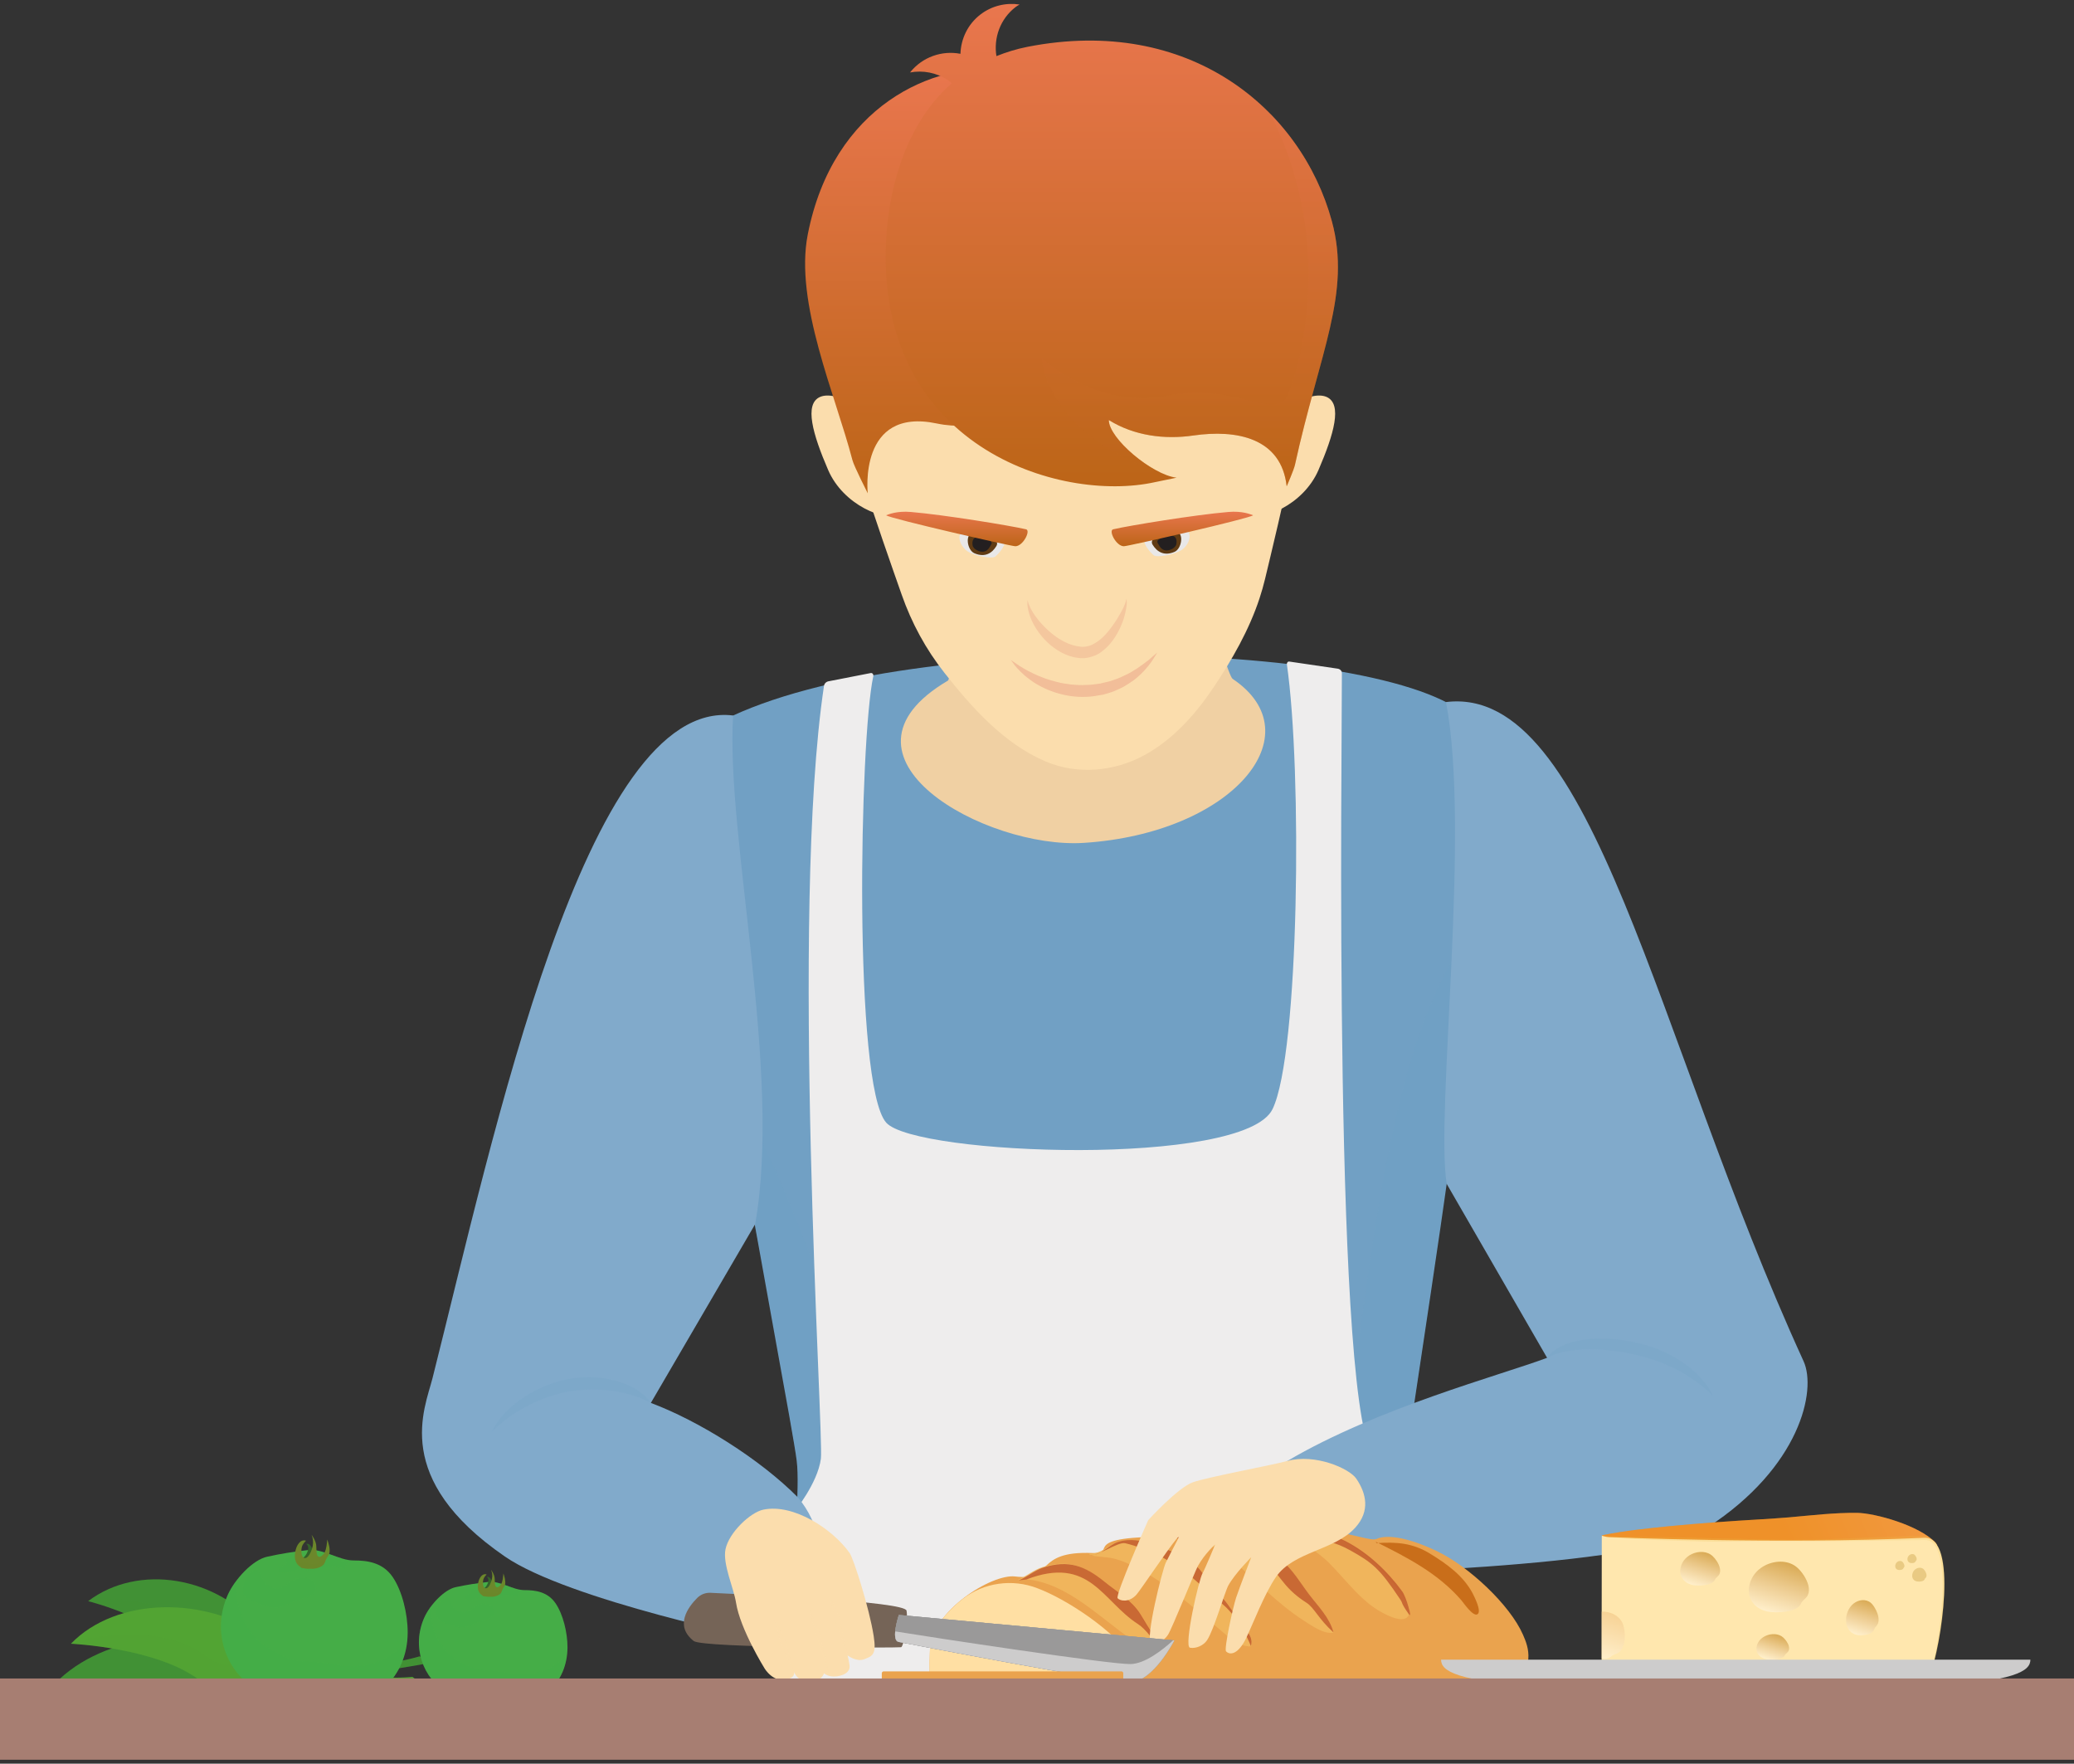
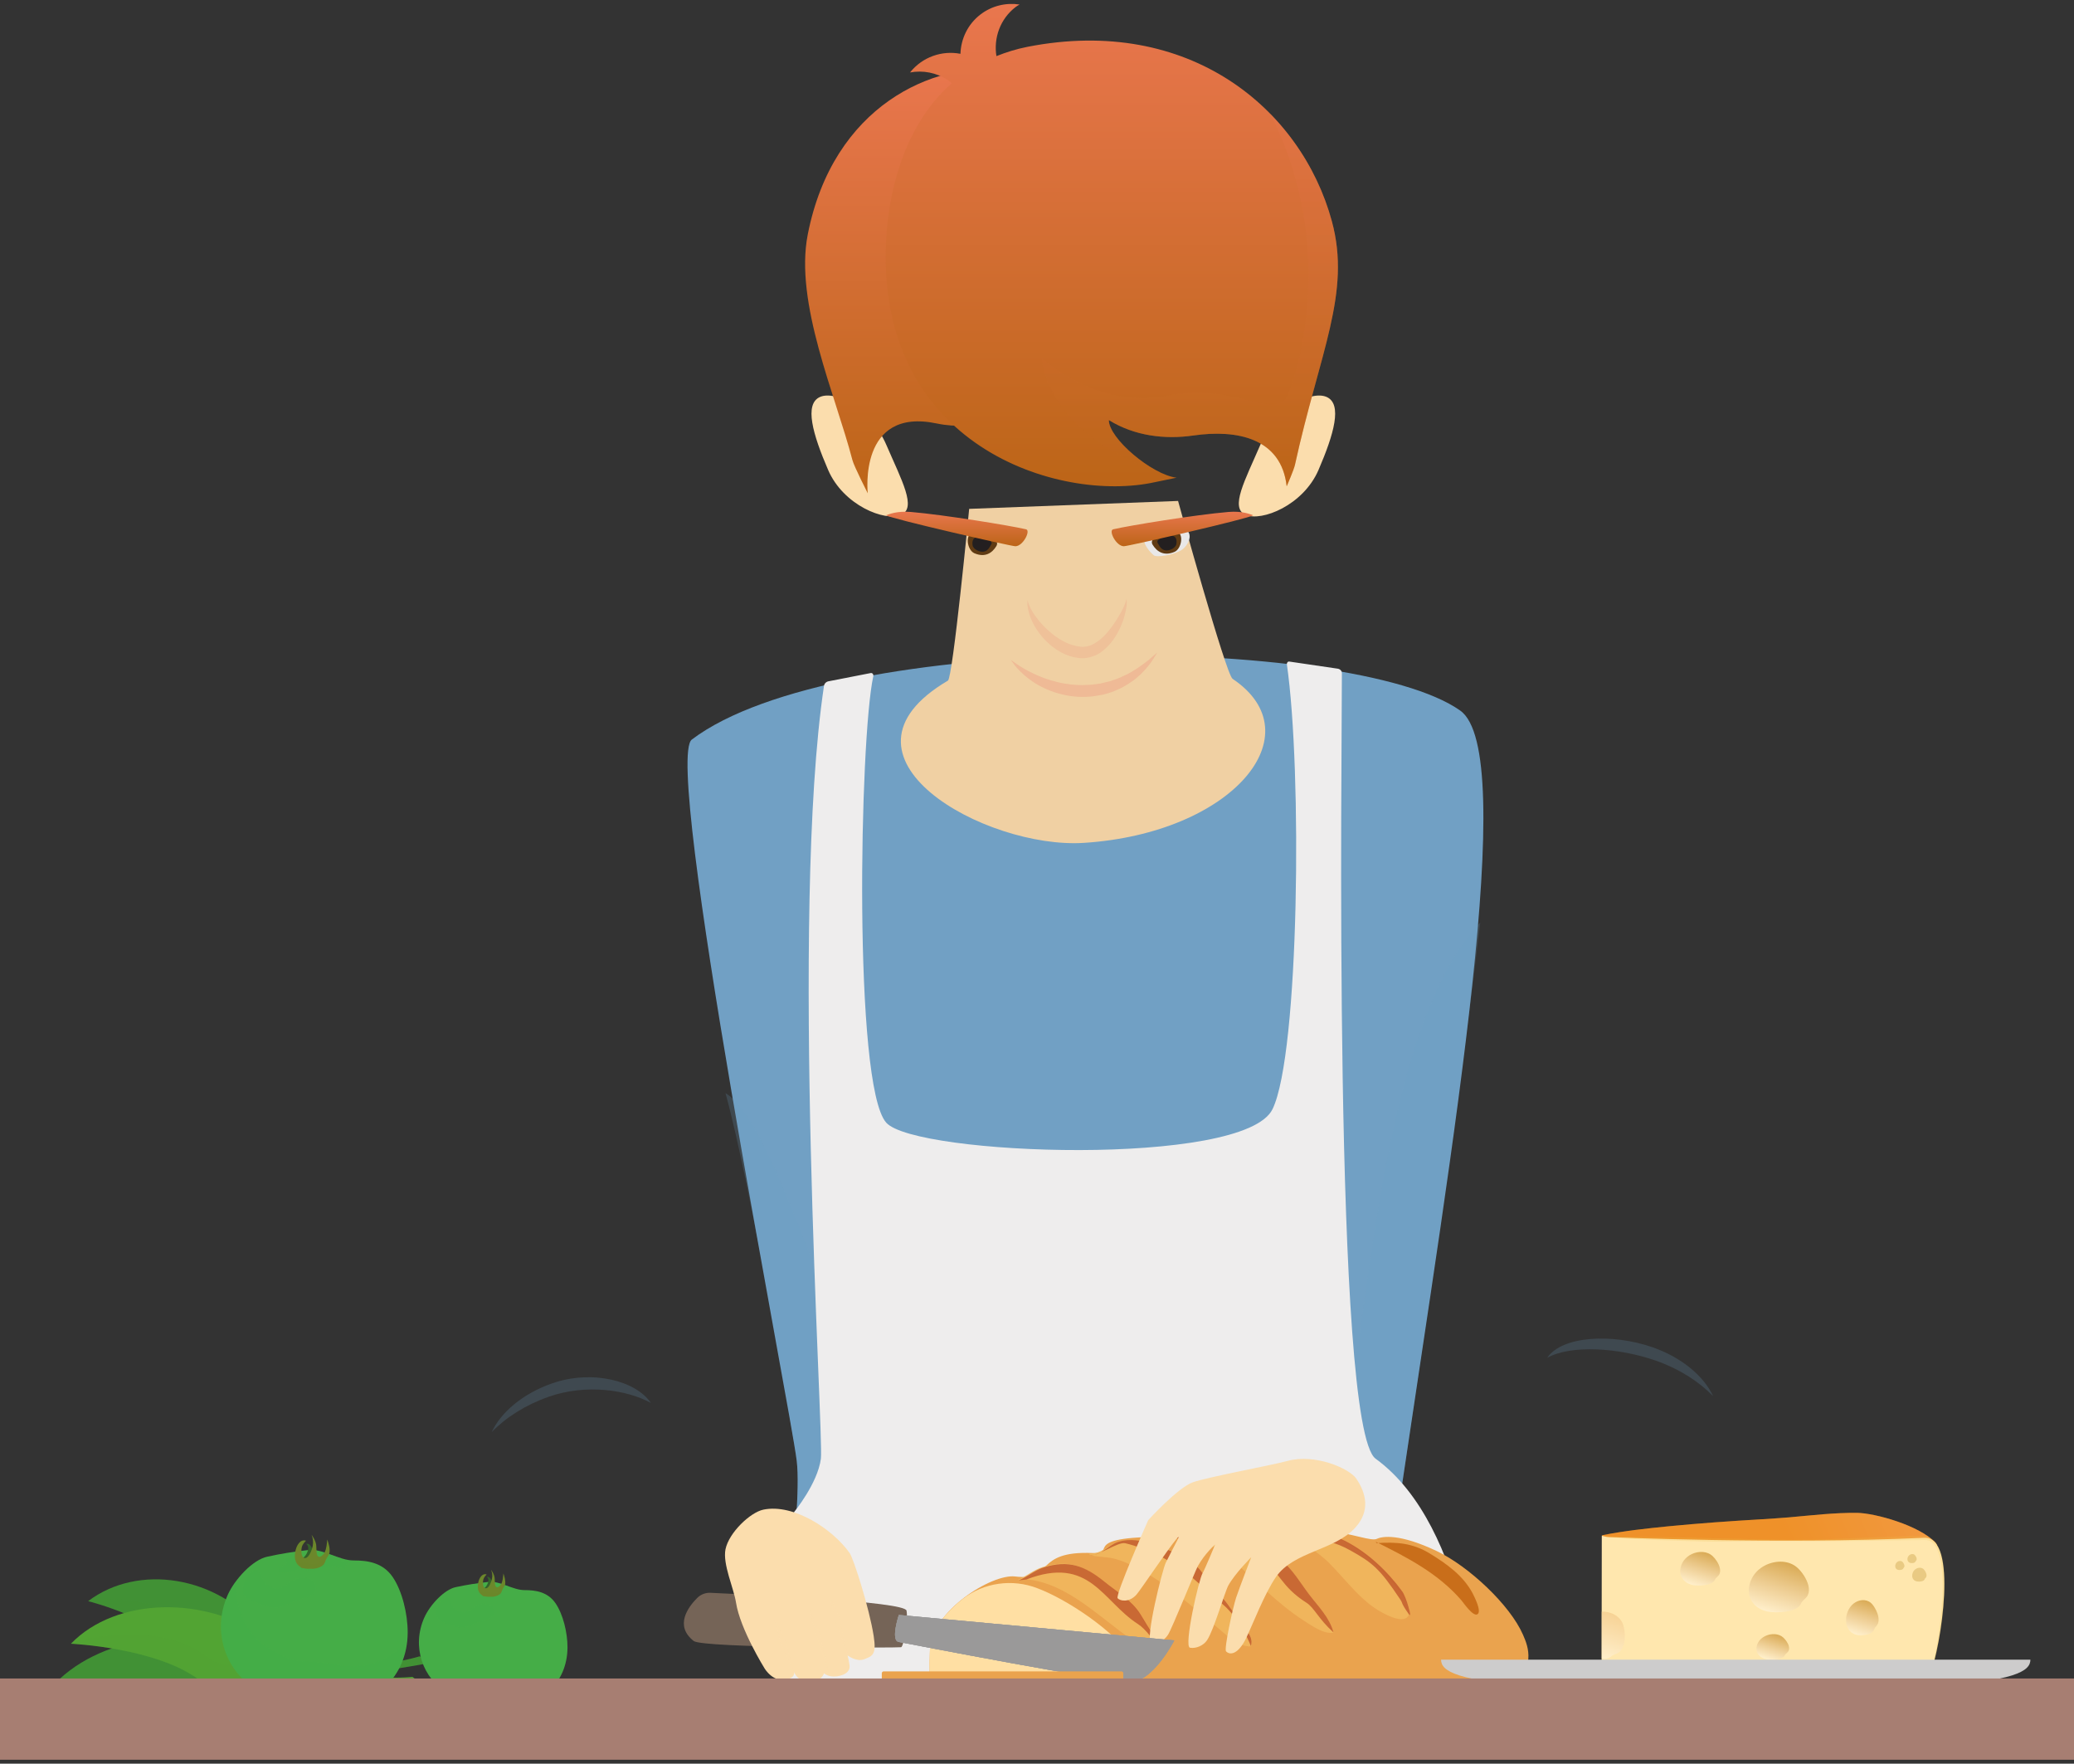
<svg xmlns="http://www.w3.org/2000/svg" version="1.1" id="Layer_1" x="0" y="0" viewBox="0 0 207 176" xml:space="preserve" enable-background="new 0 0 207 176">
  <rect x="0" y="0" width="207" height="176" fill="#333333" stroke="none" />
  <style>.st0,.st1{fill:#419135}.st1{opacity:.2}.st4,.st5{fill:#45ad47}.st5{opacity:.3}.st6{fill:#33632a}.st10,.st7,.st8{fill:#6c872b}.st10,.st8{opacity:.2}.st10{fill:#71a0c4}.st12{fill:#81aacb}.st13{fill:#eaa34e}.st16{opacity:.9;fill:#f1b75e}.st17{opacity:.8;fill:#bf572b}.st19{fill:#fbddad}.st20{fill:#e9e8e8}.st21{fill:#603b13}.st22{fill:#231f20}.st26{fill:#eeb190}.st43{fill:#e9ca83}.st45{fill:#9a9999}.st46{fill:#cdcccc}.st47{opacity:.3}</style>
  <path class="st0" d="M4.35 169.43c3.65-5.51 13.3-7.79 21.24-4.65 7.94 3.15 16.29.51 16.29.51l1.38.59s-10.22 1.98-13.94 1.42c-3.72-.57-7.05 4.29-10.22 2.94-5.39-2.29-14.75-.81-14.75-.81z" />
  <path class="st1" d="M32.53 166.27c-1.03.04-1.95.03-2.64-.08-3.72-.57-7.22 3-10.39 1.65-4.78-2.03-9.96-.5-12.64.44-.52.18-2.24.74-2.51 1.15 0 0 9.36-1.49 14.75.81 3.17 1.35 6.5-3.5 10.22-2.94 3.72.57 13.94-1.42 13.94-1.42l-1.38-.59c0 .01-4.14 1.31-9.35.98z" />
  <path class="st0" d="M8.8 159.78c4.97-3.77 12.93-2.56 17.35 3 4.42 5.56 11.58 6.01 11.58 6.01l.75 1.01s-8.24-1.67-10.69-3.45c-2.46-1.78-6.92 1.5-8.65-.81-2.93-3.93-10.34-5.76-10.34-5.76z" />
  <path class="st1" d="M30.54 166.49c-.77-.31-1.42-.64-1.88-.97-2.46-1.78-6.49.27-8.22-2.03-2.6-3.47-7-3.84-9.34-3.9-.45-.01-1.93-.09-2.3.19 0 0 7.41 1.83 10.35 5.75 1.73 2.31 6.19-.97 8.65.81s10.69 3.45 10.69 3.45l-.75-1.01c-.01.01-3.56-.22-7.2-2.29z" />
  <g fill="#52a433">
    <path d="M7.08 164.03c4.46-4.63 13.5-4.95 19.81-.36 6.31 4.6 14.28 3.67 14.28 3.67l1.09.84s-9.47-.07-12.63-1.35c-3.16-1.27-7.19 2.78-9.69.85-4.26-3.26-12.86-3.65-12.86-3.65z" />
    <path d="M32.68 166.47c-.92-.16-1.73-.36-2.32-.59-3.16-1.27-7.05 1.5-9.55-.43-3.76-2.9-8.68-2.43-11.26-2.04-.5.08-2.14.28-2.47.62 0 0 8.6.39 12.85 3.66 2.5 1.93 6.53-2.12 9.69-.85 3.16 1.27 12.63 1.35 12.63 1.35l-1.09-.84s-3.94.45-8.48-.88z" opacity=".2" />
  </g>
  <path class="st4" d="M39.17 157.34c-.98-1.4-2.46-1.62-3.86-1.62-1.45.01-3.11-1.2-4.53-1.04-1.54.18-2.56.33-4.09.66-1.46.31-3.25 2.24-3.96 3.83-1.64 3.68-.13 7.68 2.82 9.37 1.21.69 2.23 1.16 3.57 1.16 1.56 0 3.02.47 4.57.49 3.46.05 6.99-2.68 7-7.29 0-1.85-.55-4.16-1.52-5.56z" />
  <path class="st5" d="M22.72 159.17c.21-.47.53-.98.9-1.46-.26 2.88 1.14 5.6 3.44 6.92 1.21.69 2.23 1.16 3.57 1.16 1.56 0 3.02.47 4.57.49 2.03.03 4.06-.91 5.41-2.61-.38 4.13-3.67 6.57-6.92 6.52-1.54-.02-3.01-.49-4.57-.49-1.34 0-2.37-.47-3.57-1.16-2.95-1.69-4.47-5.69-2.83-9.37zM34.49 156.48c.01-.24-.07-.22.14-.37.12-.1.24-.18.39-.18-.25-.2-.94.22-.99-.35v-.09c-.38-.12-.76-.26-1.15-.4-.49.28-.93.45-1.52.54-.61.08-1.27.16-1.88.09-.42-.05-.88-.35-1.31-.31.09.1.37.29.4.44.05.29-.24.32-.38.38-.43.21-.59.67 0 .73.53.06 1.12-.21 1.62-.36.41-.14.78.28 1.18.12 2.61-.99 3.49.2 3.5-.24z" />
  <path class="st6" d="M30.57 154.08c.44.31.05 1.15-.37 1.43.03 0 .71.79.95-.69.08-.41-.31-.89-.58-.74z" />
  <path class="st7" d="M29.81 156.23c-.35-.3-.43-.83-.35-1.33.12-.72.53-1.33 1.08-1.15-.28.29-.43.49-.46.93-.02.31.06.89.44.79.33-.08.62-.81.69-1.17.08-.45.03-.74-.11-1.14.19.27.39.62.45.95.05.31 0 .78.11 1.07.17.42.58.02.73-.24.19-.35.24-.9.27-1.31.14.36.3.93.22 1.33-.03.21-.17.35-.27.52-.1.17-.15.39-.24.55-.17.31-.71.49-1.03.51-.36.02-.8.02-1.15-.06-.08-.02-.08.01-.13-.05l-.25-.2z" />
  <path class="st8" d="M32.47 155.29c-.08.06-.18.01-.25.1-.07.07-.04.15-.08.23-.07.15-.18.33-.32.39-.28.14-.81.03-1.09-.05-.3-.09-.69.12-.96-.1-.15-.12-.28-.36-.35-.61 0 .39.1.76.38.99l.24.2c.05.07.06.04.13.05.35.07.79.07 1.15.06.31-.02.85-.2 1.03-.51.09-.16.14-.38.24-.55.1-.18.23-.31.27-.52.01-.06.02-.12.02-.17-.16 0-.28.38-.41.49z" />
  <path class="st5" d="M31.49 158.14c-.29-.77-1.4-.81-1.96-.59-.84.35-1.27 1.16-2.21.92-.43-.1-.8-.36-1.06-.79-.16-.28-.27-.9-.55-1.02-.8-.36-2.09 2.09-1.18 2.73.71.49 1.77.87 2.57 1.01.94.15 1.62-.36 2.49-.66.55-.19 2.31-.5 1.9-1.6z" />
  <path class="st4" d="M55.43 159.97c-.78-1.11-1.95-1.29-3.07-1.29-1.15.01-2.47-.95-3.61-.82-1.23.15-2.03.26-3.25.52-1.16.24-2.59 1.78-3.15 3.04-1.31 2.93-.1 6.11 2.25 7.45.96.55 1.77.92 2.84.92 1.24 0 2.41.37 3.63.39 2.75.04 5.56-2.13 5.57-5.8 0-1.46-.44-3.3-1.21-4.41z" />
-   <path class="st5" d="M42.35 161.42c.17-.38.42-.78.71-1.16-.21 2.29.91 4.46 2.74 5.51.96.55 1.77.92 2.84.92 1.24 0 2.41.37 3.63.39 1.61.02 3.23-.73 4.3-2.07-.3 3.28-2.92 5.22-5.51 5.18-1.23-.02-2.4-.39-3.63-.39-1.07 0-1.88-.38-2.84-.92-2.34-1.35-3.54-4.53-2.24-7.46zM51.71 159.28c.01-.19-.05-.18.11-.3.1-.08.19-.14.31-.14-.2-.16-.74.17-.79-.28v-.07c-.3-.09-.61-.21-.91-.32a3.3 3.3 0 01-1.21.43c-.48.07-1.01.13-1.49.07-.34-.04-.7-.28-1.04-.24.07.08.3.23.32.35.04.23-.19.26-.3.31-.34.17-.47.53 0 .58.42.05.89-.17 1.29-.29.33-.11.62.22.94.1 2.06-.79 2.76.16 2.77-.2z" />
  <path class="st6" d="M48.59 157.38c.35.24.04.91-.29 1.14.02 0 .56.63.76-.55.06-.33-.25-.72-.47-.59z" />
  <path class="st7" d="M47.99 159.09c-.28-.24-.34-.66-.28-1.06.1-.57.42-1.06.86-.91-.22.23-.34.39-.37.74-.02.25.05.71.35.63.27-.06.49-.64.55-.93.07-.36.03-.59-.09-.91.15.21.31.49.35.75.04.24 0 .62.09.85.13.34.46.02.58-.19.15-.27.19-.72.21-1.04.11.28.23.74.18 1.06-.03.17-.14.27-.21.41-.08.14-.12.31-.19.44-.14.25-.57.39-.82.41-.28.01-.63.01-.91-.05-.06-.01-.07.01-.11-.04l-.19-.16z" />
  <path class="st8" d="M50.1 158.34c-.06.05-.14.01-.2.08-.05.05-.04.12-.06.18-.06.12-.14.26-.25.31-.22.11-.65.03-.86-.04-.24-.07-.55.09-.76-.08-.12-.09-.22-.28-.28-.49 0 .31.08.61.3.79l.19.16c.04.05.05.03.11.04.28.06.63.06.91.05.25-.01.68-.16.82-.41.07-.13.11-.3.19-.44s.18-.25.21-.41c.01-.05.01-.09.01-.14-.13.01-.23.31-.33.4z" />
  <path class="st5" d="M49.32 160.6c-.23-.62-1.12-.64-1.56-.47-.67.27-1.01.92-1.76.73-.34-.08-.63-.29-.84-.63-.13-.22-.21-.71-.44-.81-.64-.29-1.66 1.66-.94 2.17.56.39 1.4.7 2.05.8.75.12 1.29-.29 1.98-.52.44-.14 1.84-.39 1.51-1.27z" />
  <path d="M139.82 148.93c5.25-35.43 11.79-73.86 5.92-78.02-10.74-7.62-62.25-8.03-76.69 2.89-2.91 2.2 9.85 66.76 10.47 71.99.65 5.51-2.38 23.3-.63 25.86l63.31-.54c.01 0-3.53-14.4-2.38-22.18z" fill="#71a0c4" />
  <path class="st10" d="M139.82 148.93c3.2-21.57 5.69-38.19 7.92-56.87-11.97 12.57-11.36 53.09-15.82 58.26-4.7 5.45-11.91 5.42-11.91 5.42s15.29 9.57-9.38 13.31c-24.66 3.74-24-14.92-21.88-19.4 2.12-4.47 34.73-7.42 34.73-7.42s-27.58.71-34.73-2.6c-5.29-2.45-10.9-27.35-16.34-30.54 2.49 9.05 6.78 33.91 7.11 36.69.65 5.51-2.38 23.3-.63 25.86l63.31-.54c.01.01-3.53-14.39-2.38-22.17z" />
  <path d="M86.88 67.17c.19-.05.32.12.28.32-1.36 6.18-2.01 40.8 1.29 44.54 2.89 3.28 35.75 4.47 38.56-1.35 2.68-5.53 2.96-33.86 1.43-44.38-.02-.16.09-.31.25-.28l4.83.71c.24.04.41.22.41.46.03 6.34-.94 75.25 3.37 78.38 9.4 6.83 10.3 25.38 10.3 25.38l-70.27 1.93 1.92-21.98s2.36-2.86 2.68-5.33c.31-2.46-3.1-54.36.31-77.12.03-.23.21-.41.44-.46l4.2-.82z" fill="#eeeded" />
-   <path class="st12" d="M79.64 149.43c-3.8-3.84-9.94-7.66-14.68-9.43l10.41-17.84c2.71-15.23-2.95-38.71-2.2-50.76-14.73-1.81-23.94 42.15-30 66.12-.78 3.09-4.09 10.02 7.21 17.8 6.36 4.39 25.97 8.37 25.97 8.37 5.21-.67 7.71-8.99 3.29-14.26zM180.01 135.84c-14.86-32.48-20.96-67.58-35.69-65.78 2.48 12.83-1.07 40.98.07 48.08l10.02 17.36c-4.74 1.77-16.9 4.98-25.92 10.29-6.54 3.85-2.12 9.63 2.64 11.31 0 0 32.82-.48 39.31-4.69 9.2-5.98 10.9-13.66 9.57-16.57z" />
  <path class="st13" d="M152 163.12c-1.29-2.95-5.39-6.81-8.61-8.34-3.68-1.75-5.41-1.48-5.96-1.22-.56.27-2.2-.47-5.58-.95-3.93-.55-4.24.59-5.3.41-9.56-1.57-6.75.41-9.21.36-10.09-.19-5.61 1.72-8.28 1.6-5.91-.26-3.87 2.82-7.74 2.34-2.32-.29-8.35 3.45-8.5 7.27-.16 3.82-.11 5.57 4.37 6.61 3.08.72 21.74 2.44 25.75 2.26 4.01-.17 25.44-1.68 27.87-4.46 2.42-2.78 1.79-4.51 1.19-5.88z" />
  <path d="M113.81 166.76c-1.29-2.95-5.89-6.25-9.11-7.77-.39-.19-.78-.35-1.17-.5-2.48-.96-5.35-.57-7.44 1.07-1.74 1.36-3.2 3.2-3.28 5.05-.16 3.82-.11 5.57 4.37 6.61 1.79.41 8.79 1.17 15.16 1.69.11-.08.2-.17.28-.25 2.43-2.8 1.8-4.52 1.19-5.9z" fill="#ffdfa3" />
  <path d="M137.3 153.85c3.15 1.58 6.22 3.14 8.56 5.85.21.25 1.14 1.62 1.58 1.4.5-.25-.31-1.79-.44-2.06-.94-1.8-2.62-2.99-4.31-4.02-1.72-1.05-3.34-1.16-5.29-1.03l-.1-.14z" opacity=".9" fill="#c66915" />
  <path class="st16" d="M126.69 152.93c2.31.52 4.28 1.37 5.99 3.07 1.82 1.82 3.31 4.04 5.72 5.15.53.25 1.76.79 2.18.08.42-.71-.56-1.95-.94-2.47-1.47-2.03-3.46-3.92-5.71-5.05-1.96-.99-4.13-1.37-6.27-.83-.21.06-.43.11-.63.17l-.34-.12zM117.2 153.42c.7.41 1.62.09 2.36.29 1.24.32 2.59 1.19 3.53 2.03 2.29 2.05 4.49 4.35 7.09 6.02.77.48 1.95 1.35 2.91 1.16-.37-1.46-1.55-2.63-2.44-3.8-.87-1.15-1.64-2.5-2.78-3.4-1.96-1.55-5.11-2.43-7.6-2.62-1.03-.08-1.99.31-3.01.34l-.06-.02zM108.77 155.18c.72.19 1.54.17 2.29.33 1.08.24 1.86.67 2.84 1.19 2.82 1.53 5.06 3.62 7.53 5.65.79.66 2.27 2.09 3.44 1.93.2-.67-.1-1.12-.5-1.65-.62-.82-1.2-1.66-1.79-2.49-.48-.68-1.09-1.2-1.61-1.83-.47-.56-.79-1.24-1.3-1.78-1.18-1.24-2.91-1.8-4.48-2.37-1.14-.41-2.37-.66-3.57-.28-1.04.34-1.78 1.23-2.93 1.16l.08.14zM102.32 157.59c4.38.35 7.73 4.19 11.3 6.48.84.54 1.55.97 2.54 1.11-.02-.77-.61-1.38-1.06-1.95-.54-.7-.93-1.45-1.4-2.19-.89-1.43-2.35-2.23-3.62-3.26-1.96-1.59-3.57-2.16-6.02-1.4-.95.3-1.62.93-2.51 1.3l.77-.09z" />
  <path class="st17" d="M127.01 153c2.32.52 4.97.14 7.75 1.71 2.24 1.25 2.93 1.81 4.98 4.88.33.49 0 .24.84 1.45.47.68-.24-1.7-.62-2.22-1.47-2.02-3.46-3.91-5.71-5.05-1.97-.98-4.13-1.37-6.27-.82-.21.05-.42.12-.63.17l-.34-.12zM117.2 153.42c.7.41 2.12-.23 2.87-.04 1.24.32 4.41.59 5.36 1.44 2.29 2.05 2.37 3.47 4.98 5.13.76.49 1.19 1.61 2.68 2.95-.37-1.46-1.55-2.63-2.44-3.8-.87-1.15-1.64-2.5-2.78-3.4-1.96-1.55-5.11-2.43-7.6-2.62-1.03-.08-1.99.31-3.01.34h-.06zM108.77 155.18c.72.19 2.79-1.34 3.53-1.18 1.08.24 2.72.88 3.69 1.4 2.82 1.53 3.59 2.68 6.06 4.71.79.66 1.93 2.01 2.8 4.16.2-.67-.1-1.12-.5-1.65-.62-.82-1.2-1.66-1.79-2.49-.48-.68-1.09-1.2-1.61-1.83-.47-.56-.79-1.24-1.3-1.78-1.18-1.24-2.91-1.8-4.48-2.37-1.14-.41-2.37-.66-3.57-.28-1.03.35-1.67 1.38-2.83 1.31zM102.44 157.62c6.33-2.43 7.57 2.16 11.14 4.45.83.54 1.53 1.61 2.7 3.14-.01-.77-.61-1.37-1.05-1.94-.55-.7-.94-1.45-1.41-2.19-.89-1.42-2.36-2.23-3.62-3.26-1.96-1.59-3.57-2.16-6.02-1.41-.95.3-1.62.94-2.51 1.3l.77-.09z" />
  <path d="M123.02 67.74c-.67-.45-5.44-17.75-5.44-17.75l-20.85.79s-1.63 16.85-2.12 17.14c-12.87 7.58 3.74 16.84 13.59 16.19 14.81-.96 23.05-10.85 14.82-16.37z" fill="#f0d0a3" />
  <path class="st19" d="M88.46 44.39c1.53 3.55 3.07 6.3 1.47 6.99-1.6.69-5.75-.94-7.28-4.49-1.53-3.55-2.41-6.58-.8-7.28 1.6-.69 5.07 1.23 6.61 4.78zM125.79 44.39c-1.53 3.55-3.07 6.3-1.47 6.99 1.6.69 5.75-.94 7.28-4.49 1.53-3.55 2.41-6.58.8-7.28-1.6-.69-5.08 1.23-6.61 4.78z" />
-   <path class="st19" d="M122.55 10.33C117.26 6.34 110 7.64 105.93 7.8c-4.33.16-11.63-.9-16.83 3.87-5.91 5.42-6.98 15.97-6.79 21.74.15 4.62 6.03 21.23 7.68 25.92.99 2.83 2.41 5.46 4.3 7.85 2.67 3.39 5.91 7.05 10.1 8.82 3.18 1.34 6.82.99 9.81-.63 2.9-1.58 5.13-4.11 6.9-6.74 1.87-2.79 3.57-5.76 4.61-8.92.21-.63.39-1.28.55-1.93 1.16-4.82 5.29-21.89 4.97-26.5-.4-5.76-2.24-16.09-8.68-20.95z" />
  <g>
    <path class="st20" d="M116.64 53.16c-.86.22-1.71.21-2.42.75-.09.42.55 1.18.93 1.5.3.25 2.01-.02 2.8-.54.52-.34.99-1.17.69-1.73-.37-.72-1.45-.13-2 .02z" />
  </g>
  <path class="st21" d="M117.41 53.05c-.77-.13-2.87.49-2.37 1.31.42.68 1.12 1.17 2.19.71.72-.31.96-1.89.18-2.02z" />
  <path class="st22" d="M116.99 53.46c-.4-.07-1.69.27-1.45.72.2.35.36.67.76.74.4.07 1.05-.23 1.11-.63.07-.4-.02-.76-.42-.83z" />
  <g>
-     <path class="st20" d="M97.85 53.29c-.55-.15-1.63-.74-2-.02-.29.56.18 1.39.69 1.73.79.52 2.5.79 2.8.54.37-.32 1.02-1.09.93-1.5-.72-.54-1.57-.52-2.42-.75z" />
-   </g>
+     </g>
  <path class="st21" d="M97.07 53.19c-.77.13-.54 1.71.18 2.02 1.07.46 1.78-.03 2.19-.71.51-.82-1.59-1.44-2.37-1.31z" />
  <path class="st22" d="M97.5 53.6c-.4.07-.49.42-.43.82.07.4.71.7 1.11.63.4-.07.56-.38.76-.74.25-.44-1.04-.78-1.44-.71z" />
  <linearGradient id="SVGID_1_" gradientUnits="userSpaceOnUse" x1="95.503" y1="54.514" x2="95.503" y2="51.065">
    <stop offset="0" stop-color="#bc6517" />
    <stop offset="1" stop-color="#e9764e" />
  </linearGradient>
  <path d="M102.41 52.82c-1.58-.37-8.18-1.45-11.5-1.73-1.38-.12-2.2.23-2.47.33.36.32 12.47 3.09 12.9 3.09.77 0 1.56-1.57 1.07-1.69z" fill="url(#SVGID_1_)" />
  <linearGradient id="SVGID_2_" gradientUnits="userSpaceOnUse" x1="118.01" y1="54.514" x2="118.01" y2="51.065">
    <stop offset="0" stop-color="#bc6517" />
    <stop offset="1" stop-color="#e9764e" />
  </linearGradient>
  <path d="M111.1 52.82c1.58-.37 8.18-1.45 11.5-1.73 1.38-.12 2.2.23 2.47.33-.36.32-12.47 3.09-12.9 3.09-.77 0-1.56-1.57-1.07-1.69z" fill="url(#SVGID_2_)" />
  <g opacity=".5">
    <path class="st26" d="M102.56 59.89c.01-.01.04.26.22.63.15.38.48.89.92 1.43.87 1.05 2.39 2.38 4.06 2.57.4.08.85-.03 1.14-.14.36-.16.71-.39 1.02-.66.62-.55 1.1-1.23 1.49-1.82.37-.6.67-1.13.82-1.52.17-.39.19-.63.19-.63s.08.25.02.69c-.06.43-.17 1.06-.45 1.76s-.69 1.51-1.37 2.24c-.35.35-.75.72-1.27.95-.59.24-1.13.35-1.7.27-1.13-.13-2.09-.69-2.83-1.31a7.193 7.193 0 01-1.65-2.04c-.37-.67-.53-1.3-.6-1.74-.07-.44.01-.68-.01-.68z" />
  </g>
  <g opacity=".7">
    <path class="st26" d="M100.9 65.87s.22.14.6.41c.38.27.92.59 1.61.92.68.33 1.51.65 2.41.86.45.13.92.18 1.4.25.48.03.97.09 1.46.04.49.01.97-.08 1.45-.14.46-.13.94-.19 1.36-.37.44-.14.85-.33 1.23-.52.4-.17.72-.42 1.05-.6.61-.44 1.16-.8 1.48-1.13.34-.3.55-.47.55-.47s-.13.23-.38.62c-.24.4-.65.93-1.23 1.51-.31.26-.62.59-1.03.83-.39.26-.81.54-1.3.73-.46.24-.99.38-1.51.52-.54.09-1.09.2-1.64.21-2.24.1-4.39-.77-5.67-1.76-.66-.47-1.12-1-1.42-1.33l-.42-.58z" />
  </g>
  <g>
    <linearGradient id="SVGID_3_" gradientUnits="userSpaceOnUse" x1="93.564" y1="49.23" x2="93.564" y2="6.851">
      <stop offset="0" stop-color="#bc6517" />
      <stop offset="1" stop-color="#e9764e" />
    </linearGradient>
    <path d="M100.28 6.95c-7.11-.82-17.14 3.59-19.66 16.45-1.34 6.82 2.76 15.99 4.46 22.52.16.62 1.53 3.31 1.53 3.31s-.98-8.63 6.89-6.97c7.88 1.65 13.27-6.23 13.27-6.23l-6.49-29.08z" fill="url(#SVGID_3_)" />
    <linearGradient id="SVGID_4_" gradientUnits="userSpaceOnUse" x1="110.964" y1="48.532" x2="110.964" y2=".396">
      <stop offset="0" stop-color="#bc6517" />
      <stop offset="1" stop-color="#e9764e" />
    </linearGradient>
    <path d="M132.93 22.08c-3.04-11.18-14.2-20.57-30.37-17.41-1.13.22-2.15.55-3.11.93-.29-1.81.37-3.72 1.93-4.91.12-.09.25-.16.38-.24-1.34-.2-2.75.11-3.91 1-1.27.98-1.94 2.43-1.99 3.92-1.85-.36-3.81.32-5.03 1.86 1.27-.23 2.62 0 3.78.77.14.09.25.21.38.31-5.06 4.45-6.32 11.5-6.54 15.47-1.17 20.77 17.29 26.43 26.8 24.34.17-.04 2.01-.41 2.18-.45-2.47-.3-6.77-3.93-6.76-5.75.02.01.03.02.05.03 2.49 1.53 5.49 1.93 8.38 1.51 4.35-.63 8.79.25 9.32 5.07 0 0 .71-1.63.82-2.12 2.47-11.27 5.64-17.16 3.69-24.33z" fill="url(#SVGID_4_)" />
    <linearGradient id="SVGID_5_" gradientUnits="userSpaceOnUse" x1="118.752" y1="48.532" x2="118.752" y2="11.346">
      <stop offset="0" stop-color="#bc6517" />
      <stop offset="1" stop-color="#e9764e" />
    </linearGradient>
    <path d="M126.77 11.35c6.58 12.81 2.92 25.57 1.68 28.13-1.23 2.56-5.1-1.37-12.02 0-6.93 1.37-12.46-3.75-12.46-3.75s.19 7.46 11.9 11.45c-2.38-1.12-5.21-3.78-5.2-5.26.02.01.03.02.05.03 2.49 1.53 5.49 1.93 8.38 1.51 4.35-.63 8.79.25 9.32 5.07 0 0 .71-1.63.82-2.12 2.47-11.28 5.64-17.16 3.69-24.33-1.08-3.96-3.18-7.7-6.16-10.73z" opacity=".3" fill="url(#SVGID_5_)" />
  </g>
  <g>
    <path d="M159.88 153.25c0-.01.01-.02.03-.03.02-.01.04-.02.08-.03 2.16-.43 4.36-.66 6.55-.88 3.09-.3 6.19-.52 9.29-.7.9-.06 1.81-.11 2.72-.19 2.25-.2 4.51-.47 6.78-.45 1.8.02 6.21 1.24 7.85 2.97 1.19 1.26-2.05 12.68-2.53 12.65-7.99-.48-28.37-12.62-28.37-12.62-.77.02-2.47-.51-2.4-.72z" fill="#f07e1a" />
    <defs>
      <filter id="Adobe_OpacityMaskFilter" filterUnits="userSpaceOnUse" x="159.88" y="150.97" width="33.55" height="15.63">
        <feFlood result="back" flood-color="#fff" flood-opacity="1" />
        <feBlend in="SourceGraphic" in2="back" />
      </filter>
    </defs>
    <mask maskUnits="userSpaceOnUse" x="159.88" y="150.97" width="33.55" height="15.63" id="SVGID_6_">
      <g filter="url(#Adobe_OpacityMaskFilter)">
        <defs>
          <filter id="Adobe_OpacityMaskFilter_1_" filterUnits="userSpaceOnUse" x="159.88" y="150.97" width="33.55" height="15.63">
            <feFlood result="back" flood-color="#fff" flood-opacity="1" />
            <feBlend in="SourceGraphic" in2="back" />
          </filter>
        </defs>
        <linearGradient id="SVGID_7_" gradientUnits="userSpaceOnUse" x1="-148" y1="282.01" x2="-117.076" y2="294.928" gradientTransform="matrix(-1 .008 .008 1 41.824 -128.099)">
          <stop offset=".011" stop-color="#fff" />
          <stop offset=".056" stop-color="#e0e0e0" />
          <stop offset=".291" stop-color="#404040" />
          <stop offset=".393" />
        </linearGradient>
        <path d="M159.88 153.25c0-.01.01-.02.03-.03.02-.01.04-.02.08-.03 2.16-.43 4.36-.66 6.55-.88 3.09-.3 6.19-.52 9.29-.7.9-.06 1.81-.11 2.72-.19 2.25-.2 4.51-.47 6.78-.45 1.8.02 6.21 1.24 7.85 2.97 1.19 1.26-2.05 12.68-2.53 12.65-7.99-.48-28.37-12.62-28.37-12.62-.77.02-2.47-.51-2.4-.72z" mask="url(#SVGID_6_)" fill="url(#SVGID_7_)" />
      </g>
    </mask>
    <linearGradient id="SVGID_8_" gradientUnits="userSpaceOnUse" x1="-148" y1="282.01" x2="-117.076" y2="294.928" gradientTransform="matrix(-1 .008 .008 1 41.824 -128.099)">
      <stop offset=".011" stop-color="#f4d693" />
      <stop offset=".052" stop-color="#f3d48b" />
      <stop offset=".393" stop-color="#ecbe4b" />
    </linearGradient>
    <path d="M159.88 153.25c0-.01.01-.02.03-.03.02-.01.04-.02.08-.03 2.16-.43 4.36-.66 6.55-.88 3.09-.3 6.19-.52 9.29-.7.9-.06 1.81-.11 2.72-.19 2.25-.2 4.51-.47 6.78-.45 1.8.02 6.21 1.24 7.85 2.97 1.19 1.26-2.05 12.68-2.53 12.65-7.99-.48-28.37-12.62-28.37-12.62-.77.02-2.47-.51-2.4-.72z" opacity=".3" fill="url(#SVGID_8_)" />
    <path d="M159.87 153.25c.05.02.45.13.7.14 0 0 16.83.74 31.48.07 3.42-.15 1.67 10.87.57 13.69-.17.44-1.05.72-1.53.75-7.95.42-30.16.23-30.16.23-.85.01-1.07-.07-1.08-.7l.02-14.18z" fill="#ffe7ae" />
    <linearGradient id="SVGID_9_" gradientUnits="userSpaceOnUse" x1="-117.313" y1="290.27" x2="-115.888" y2="294.669" gradientTransform="matrix(-1 .008 .008 1 41.824 -128.099)">
      <stop offset="0" stop-color="#f7d395" />
      <stop offset=".013" stop-color="#f7d396" />
      <stop offset=".992" stop-color="#ffefcb" />
    </linearGradient>
    <path d="M161.91 161.91c.36.71.49 2.77-.61 3.13-.12.04-.37.14-.46.23-.24.24-.59.3-.97.25v-4.69c.81-.02 1.64.32 2.04 1.08z" fill="url(#SVGID_9_)" />
    <linearGradient id="SVGID_10_" gradientUnits="userSpaceOnUse" x1="-133.298" y1="292.281" x2="-132.469" y2="294.843" gradientTransform="matrix(-1 .008 .008 1 41.824 -128.099)">
      <stop offset="0" stop-color="#daab56" />
      <stop offset=".508" stop-color="#eece94" />
      <stop offset=".992" stop-color="#ffefcb" />
    </linearGradient>
    <path d="M176.06 163.33c.5-.29 1.2-.37 1.73-.06.43.25 1.13 1.22.57 1.66-.06.05-.18.16-.21.23-.2.49-1.39.51-1.8.43-1.36-.25-1.32-1.67-.29-2.26z" fill="url(#SVGID_10_)" />
    <linearGradient id="SVGID_11_" gradientUnits="userSpaceOnUse" x1="-142.394" y1="289.049" x2="-141.297" y2="292.435" gradientTransform="matrix(-1 .008 .008 1 41.824 -128.099)">
      <stop offset="0" stop-color="#daab56" />
      <stop offset=".508" stop-color="#eece94" />
      <stop offset=".992" stop-color="#ffefcb" />
    </linearGradient>
    <path d="M184.99 160.03c.5-.39 1.2-.51 1.73-.08.43.35 1.13 1.68.57 2.29-.06.07-.18.22-.21.31-.2.68-1.39.69-1.8.59-1.35-.34-1.3-2.3-.29-3.11z" fill="url(#SVGID_11_)" />
    <linearGradient id="SVGID_12_" gradientUnits="userSpaceOnUse" x1="-126.243" y1="284.072" x2="-125.163" y2="287.405" gradientTransform="matrix(-1 .008 .008 1 41.824 -128.099)">
      <stop offset="0" stop-color="#daab56" />
      <stop offset=".508" stop-color="#eece94" />
      <stop offset=".992" stop-color="#ffefcb" />
    </linearGradient>
    <path d="M168.62 155.21c.61-.38 1.47-.49 2.11-.08.53.33 1.38 1.61.7 2.19-.08.07-.22.21-.25.29-.24.65-1.7.66-2.2.57-1.67-.33-1.61-2.2-.36-2.97z" fill="url(#SVGID_12_)" />
    <linearGradient id="SVGID_13_" gradientUnits="userSpaceOnUse" x1="-134.36" y1="285.173" x2="-132.734" y2="290.194" gradientTransform="matrix(-1 .008 .008 1 41.824 -128.099)">
      <stop offset="0" stop-color="#daab56" />
      <stop offset=".508" stop-color="#eece94" />
      <stop offset=".992" stop-color="#ffefcb" />
    </linearGradient>
    <path d="M175.93 156.35c.92-.57 2.22-.73 3.18-.12.8.5 2.08 2.42 1.05 3.3-.11.1-.33.31-.38.44-.36.99-2.57 1-3.31.86-2.51-.5-2.42-3.32-.54-4.48z" fill="url(#SVGID_13_)" />
    <path d="M193.29 164.3c.17-.96.3-1.93.41-2.9.1-.97.17-1.94.18-2.91 0-.97-.03-1.94-.22-2.88-.1-.46-.24-.92-.48-1.29-.05-.1-.13-.17-.2-.27-.08-.07-.15-.15-.24-.2-.09-.05-.18-.11-.27-.12-.05-.01-.08-.03-.14-.04l-.19-.01c-.93 0-1.94.03-2.91.04-1.96.04-3.92.05-5.87.07-.98 0-1.96.02-2.94.01s-1.96-.03-2.94-.02c-1.96-.01-3.92.05-5.87.06-.98.01-1.96-.02-2.94-.05l-2.93-.09c-.98-.04-1.96-.07-2.94-.13l-1.47-.09-.73-.05c-.24-.04-.49-.08-.72-.16v-.02h.01l.02-.02c.23.06.47.08.7.11h.73l1.47.02 2.94.03 2.93.05c.98.01 1.96.07 2.93.07 1.96.04 3.91.11 5.87.13.98.02 1.96.01 2.94.01.98.01 1.96-.06 2.93-.09 1.96-.09 3.91-.16 5.87-.22.99-.03 1.93-.07 2.96-.08.05-.01.11 0 .17.01.23.16.45.32.63.49.06.05.12.1.18.17l.02.02c.01.01.01.02.02.03 1.83 2.19.4 10.74-.55 13.17l-.02-.01c.3-.92.48-1.89.66-2.84z" opacity=".2" fill="#ecbe4b" />
    <path class="st43" d="M191.18 156.59c.22-.16.53-.2.76-.04.19.14.5.67.25.91-.03.03-.08.08-.09.12-.08.27-.61.27-.79.23-.6-.12-.58-.9-.13-1.22zM189.37 155.86c.14-.1.34-.13.49-.02.12.09.32.44.16.59-.02.02-.05.06-.06.08-.06.18-.4.18-.52.15-.37-.08-.36-.59-.07-.8zM190.59 155.17c.14-.1.35-.13.49-.02.12.09.32.43.16.59-.02.02-.05.06-.06.08-.06.18-.4.18-.51.15-.39-.09-.37-.6-.08-.8z" />
  </g>
  <path class="st19" d="M135.37 147.56c-.71-1.04-4.14-2.52-6.87-1.77-1.48.41-7.92 1.6-9.42 2.12-1.5.51-4.48 3.79-4.48 3.79s-3.32 7.49-3.05 7.79c.27.3 1.17.43 1.87-.35.42-.47 3.08-4.46 3.98-5.54.66-.81-.1.43-1.05 2.35-.33.67-2.1 7.71-1.45 8 .41.18 1.26-.14 1.68-.82.43-.69 2.71-6.37 2.97-6.84.71-1.28 1.73-2.16 1.73-2.16s-1.03 2.48-1.24 2.83c-.39.62-1.92 7.36-1.27 7.47.64.11 1.38-.25 1.71-.76.69-1.05 1.75-4.78 2.12-5.46.66-1.19 2.28-2.81 2.28-2.81s-1.2 3.11-1.51 4.04c-.33 1.02-1.22 5.11-1 5.35.41.43 1.24.28 2.02-1.35.67-1.4 1.82-4.42 2.96-6.07 1.78-2.57 5.88-2.64 7.94-4.95 1.47-1.64 1.08-3.39.08-4.86z" />
  <path d="M69.59 159.46c.36-.36.85-.54 1.35-.51 3.95.19 19.37.85 19.54 1.78.18 1.01-.29 3.58-.54 3.65-.25.07-19.79.09-20.7-.62-1.95-1.52-.56-3.39.35-4.3z" fill="#756457" />
  <path class="st45" d="M89.71 161.16l27.49 2.54s-2.11 4.11-4.36 4.15c-2.25.05-21.9-3.77-23.15-4-.82-.15.02-2.69.02-2.69z" />
  <path class="st45" d="M89.71 161.16l27.49 2.54s-2.11 4.11-4.36 4.15c-2.25.05-21.9-3.77-23.15-4-.82-.15.02-2.69.02-2.69z" />
  <path class="st45" d="M89.71 161.16l27.49 2.54s-2.11 4.11-4.36 4.15c-2.25.05-21.9-3.77-23.15-4-.82-.15.02-2.69.02-2.69z" />
-   <path class="st46" d="M112.84 166.06c-2.09.04-20-2.69-23.49-3.26-.05.52.01.99.35 1.05 1.24.23 20.9 4.05 23.15 4 2.25-.05 4.36-4.15 4.36-4.15l-.12-.01c-1.08.98-2.81 2.34-4.25 2.37z" />
  <g>
    <path class="st19" d="M76.19 150.65c3.03-.63 6.95 1.97 8.61 4.33.4.57 1.96 5.48 2.4 8.28.3 1.9-.14 2-.95 2.32-.78.3-1.66-.39-1.66-.39s.25.93.2 1.24c-.05.34-.37.72-1.23.85s-1.32-.3-1.32-.3-.16.61-.92.8c-1.63.39-2.11-1-2.11-1s.29.52-.57.79c-1.42.45-2.32-1.06-2.32-1.06s-2.45-3.93-2.86-6.58c-.23-1.47-1.35-3.85-1.05-5.33.35-1.67 2.48-3.68 3.78-3.95z" />
    <g class="st47">
      <path class="st19" d="M82.67 166.79l-.9-3.92-.99-2.25.7 2.6z" />
    </g>
    <g class="st47">
      <path class="st19" d="M84.67 165.38l-.95-4.11-.94-2.06.67 2.73z" />
    </g>
    <g class="st47">
      <path class="st19" d="M79.24 166.79l-.92-3.27-1-1.89.6 2.36z" />
    </g>
  </g>
  <path class="st10" d="M54.78 139.38c3.72-1.3 7.8-.69 10.18.62-1.49-2.21-5.85-3.35-9.86-1.95-2.92 1.02-5.12 2.9-6.03 4.87 1.4-1.46 3.37-2.72 5.71-3.54zM165.26 135.78c-3.72-1.3-8.46-1.6-10.84-.28 1.49-2.21 6.52-2.45 10.53-1.05 2.92 1.02 5.12 2.9 6.03 4.87-1.41-1.45-3.38-2.72-5.72-3.54z" />
  <path class="st13" d="M111.92 168.99H88.2a.19.19 0 01-.19-.19v-1.82c0-.1.09-.19.19-.19h23.72c.11 0 .19.09.19.19v1.82c0 .11-.09.19-.19.19z" />
  <path class="st46" d="M143.83 165.62c0 1.15 1.52 2.16 10.22 2.7h.07c0 .57 1.01 1.04 2.27 1.04h33.7c1.25 0 2.27-.46 2.27-1.04h.08c8.69-.55 10.21-1.55 10.21-2.7h-58.82z" />
  <path fill="#a77e72" d="M-.13 167.5h207.26v8.11H-.13z" />
</svg>